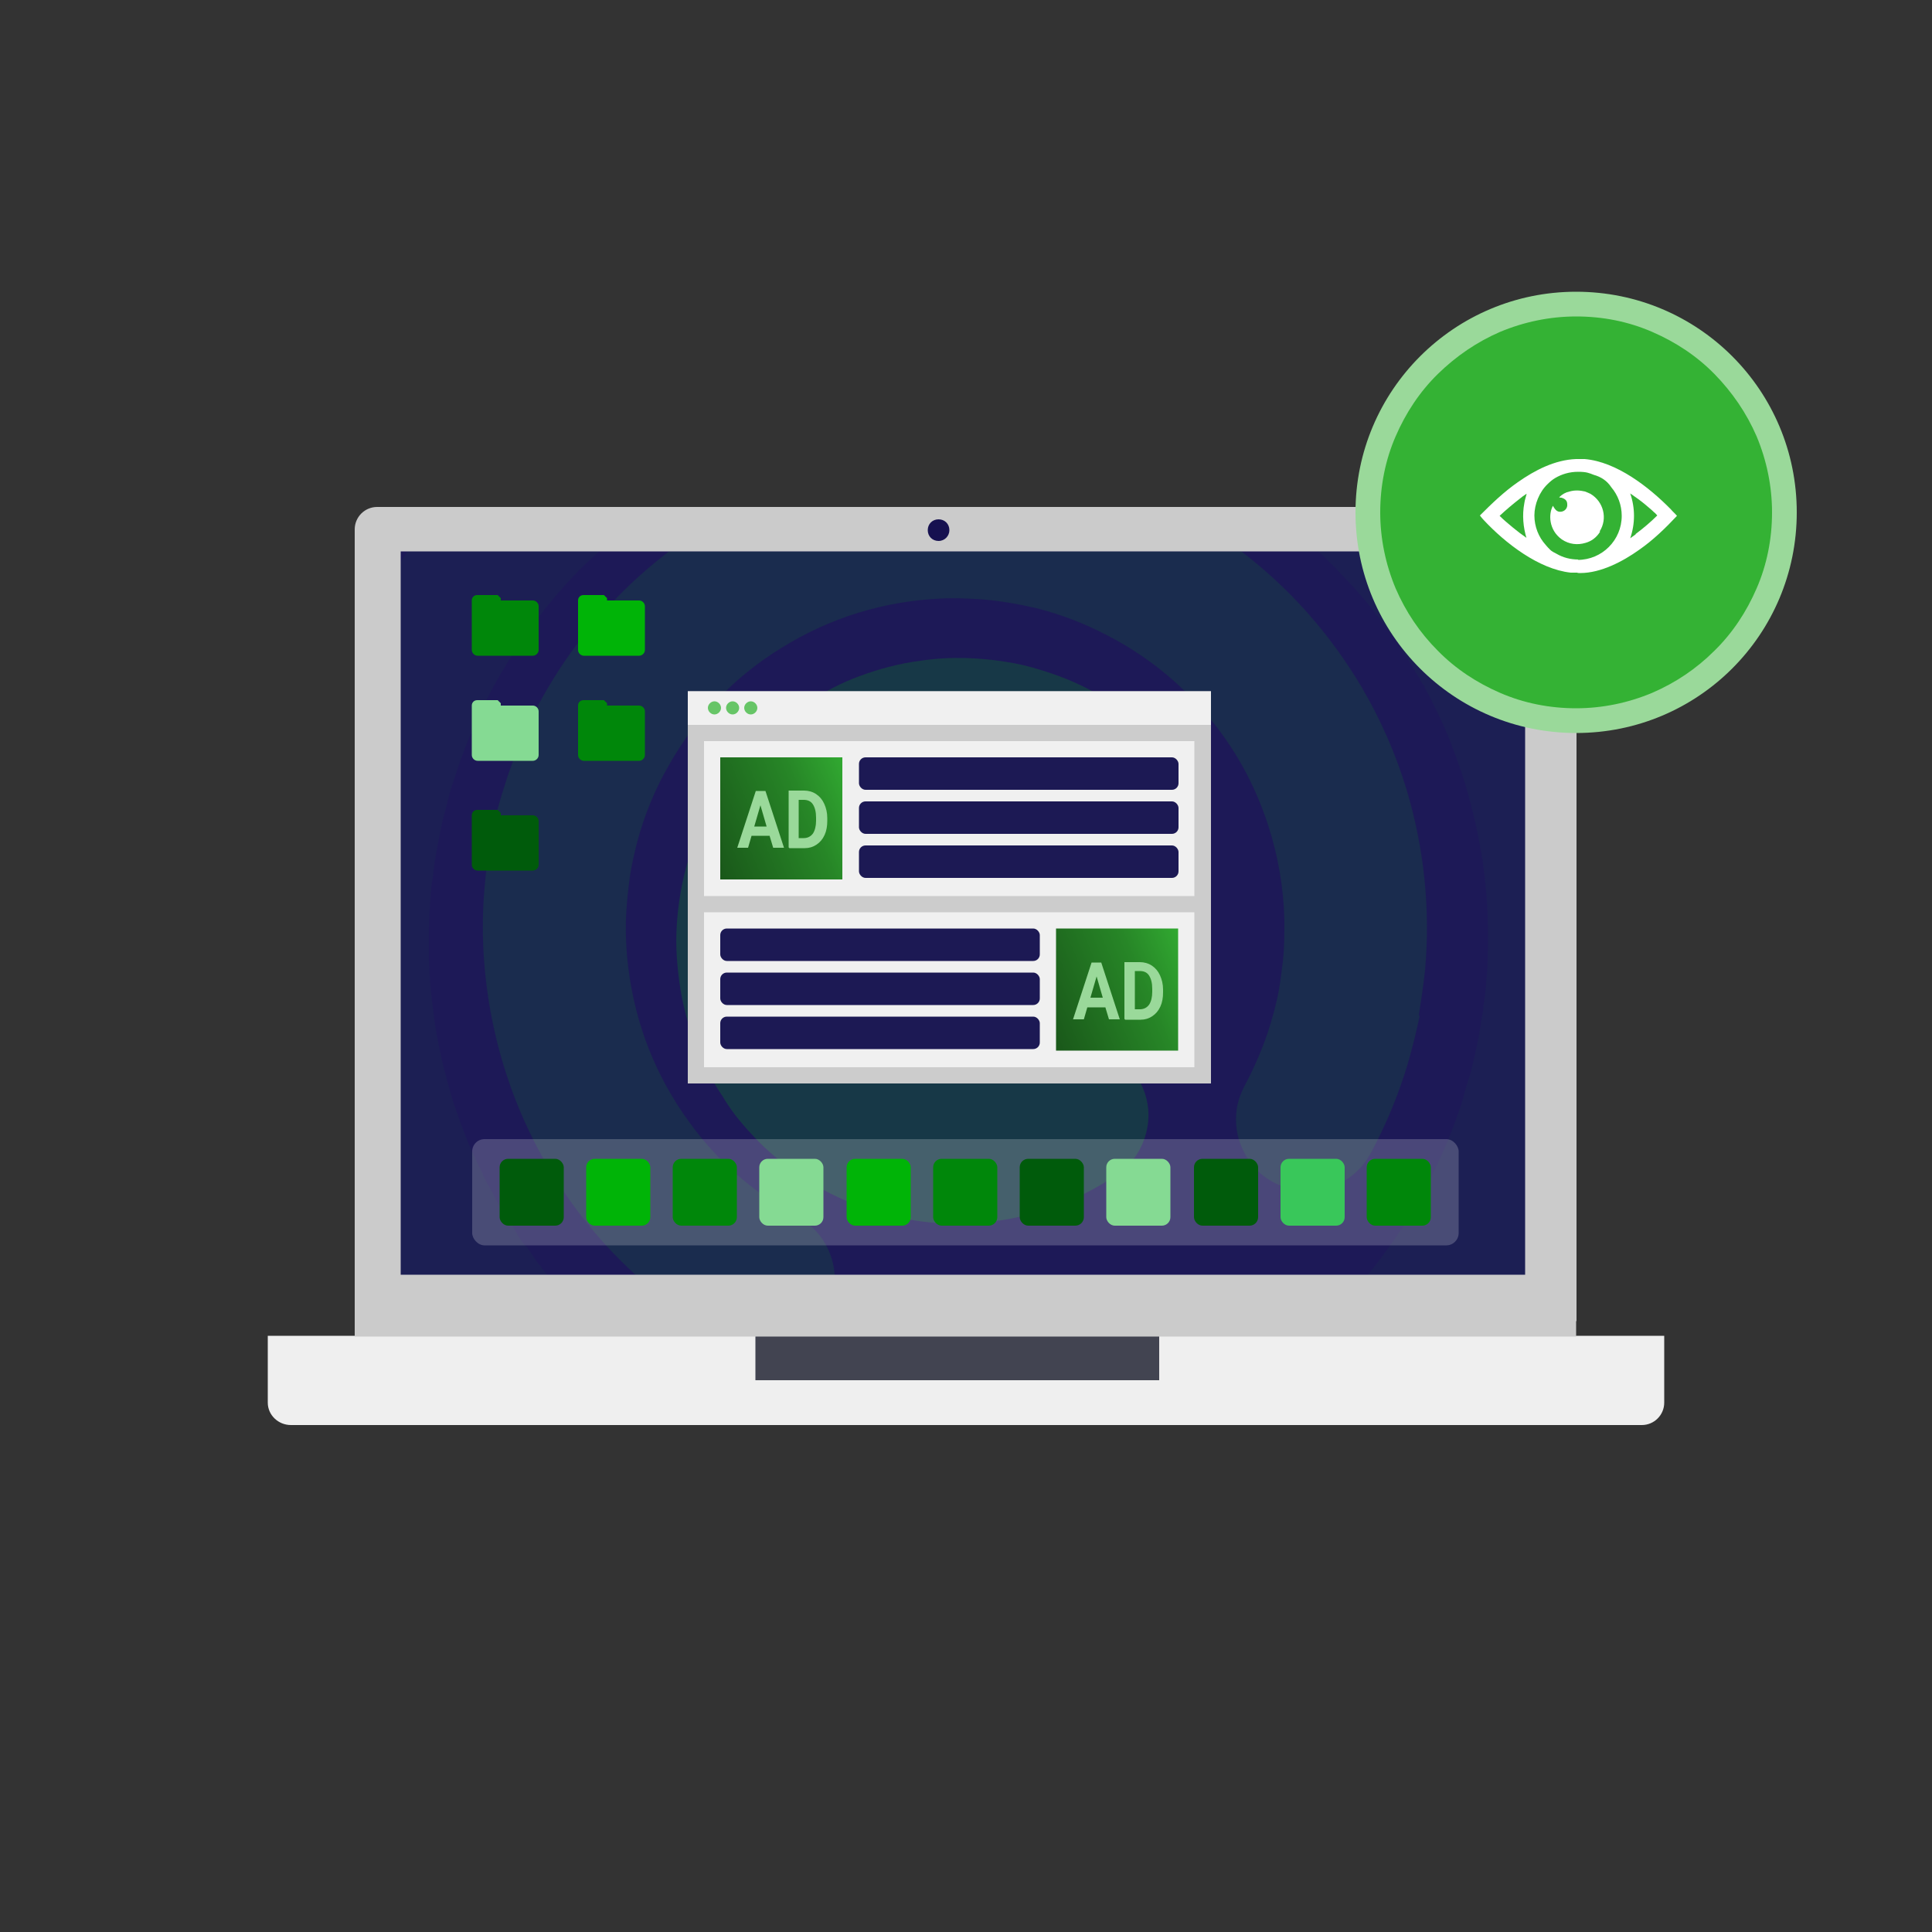
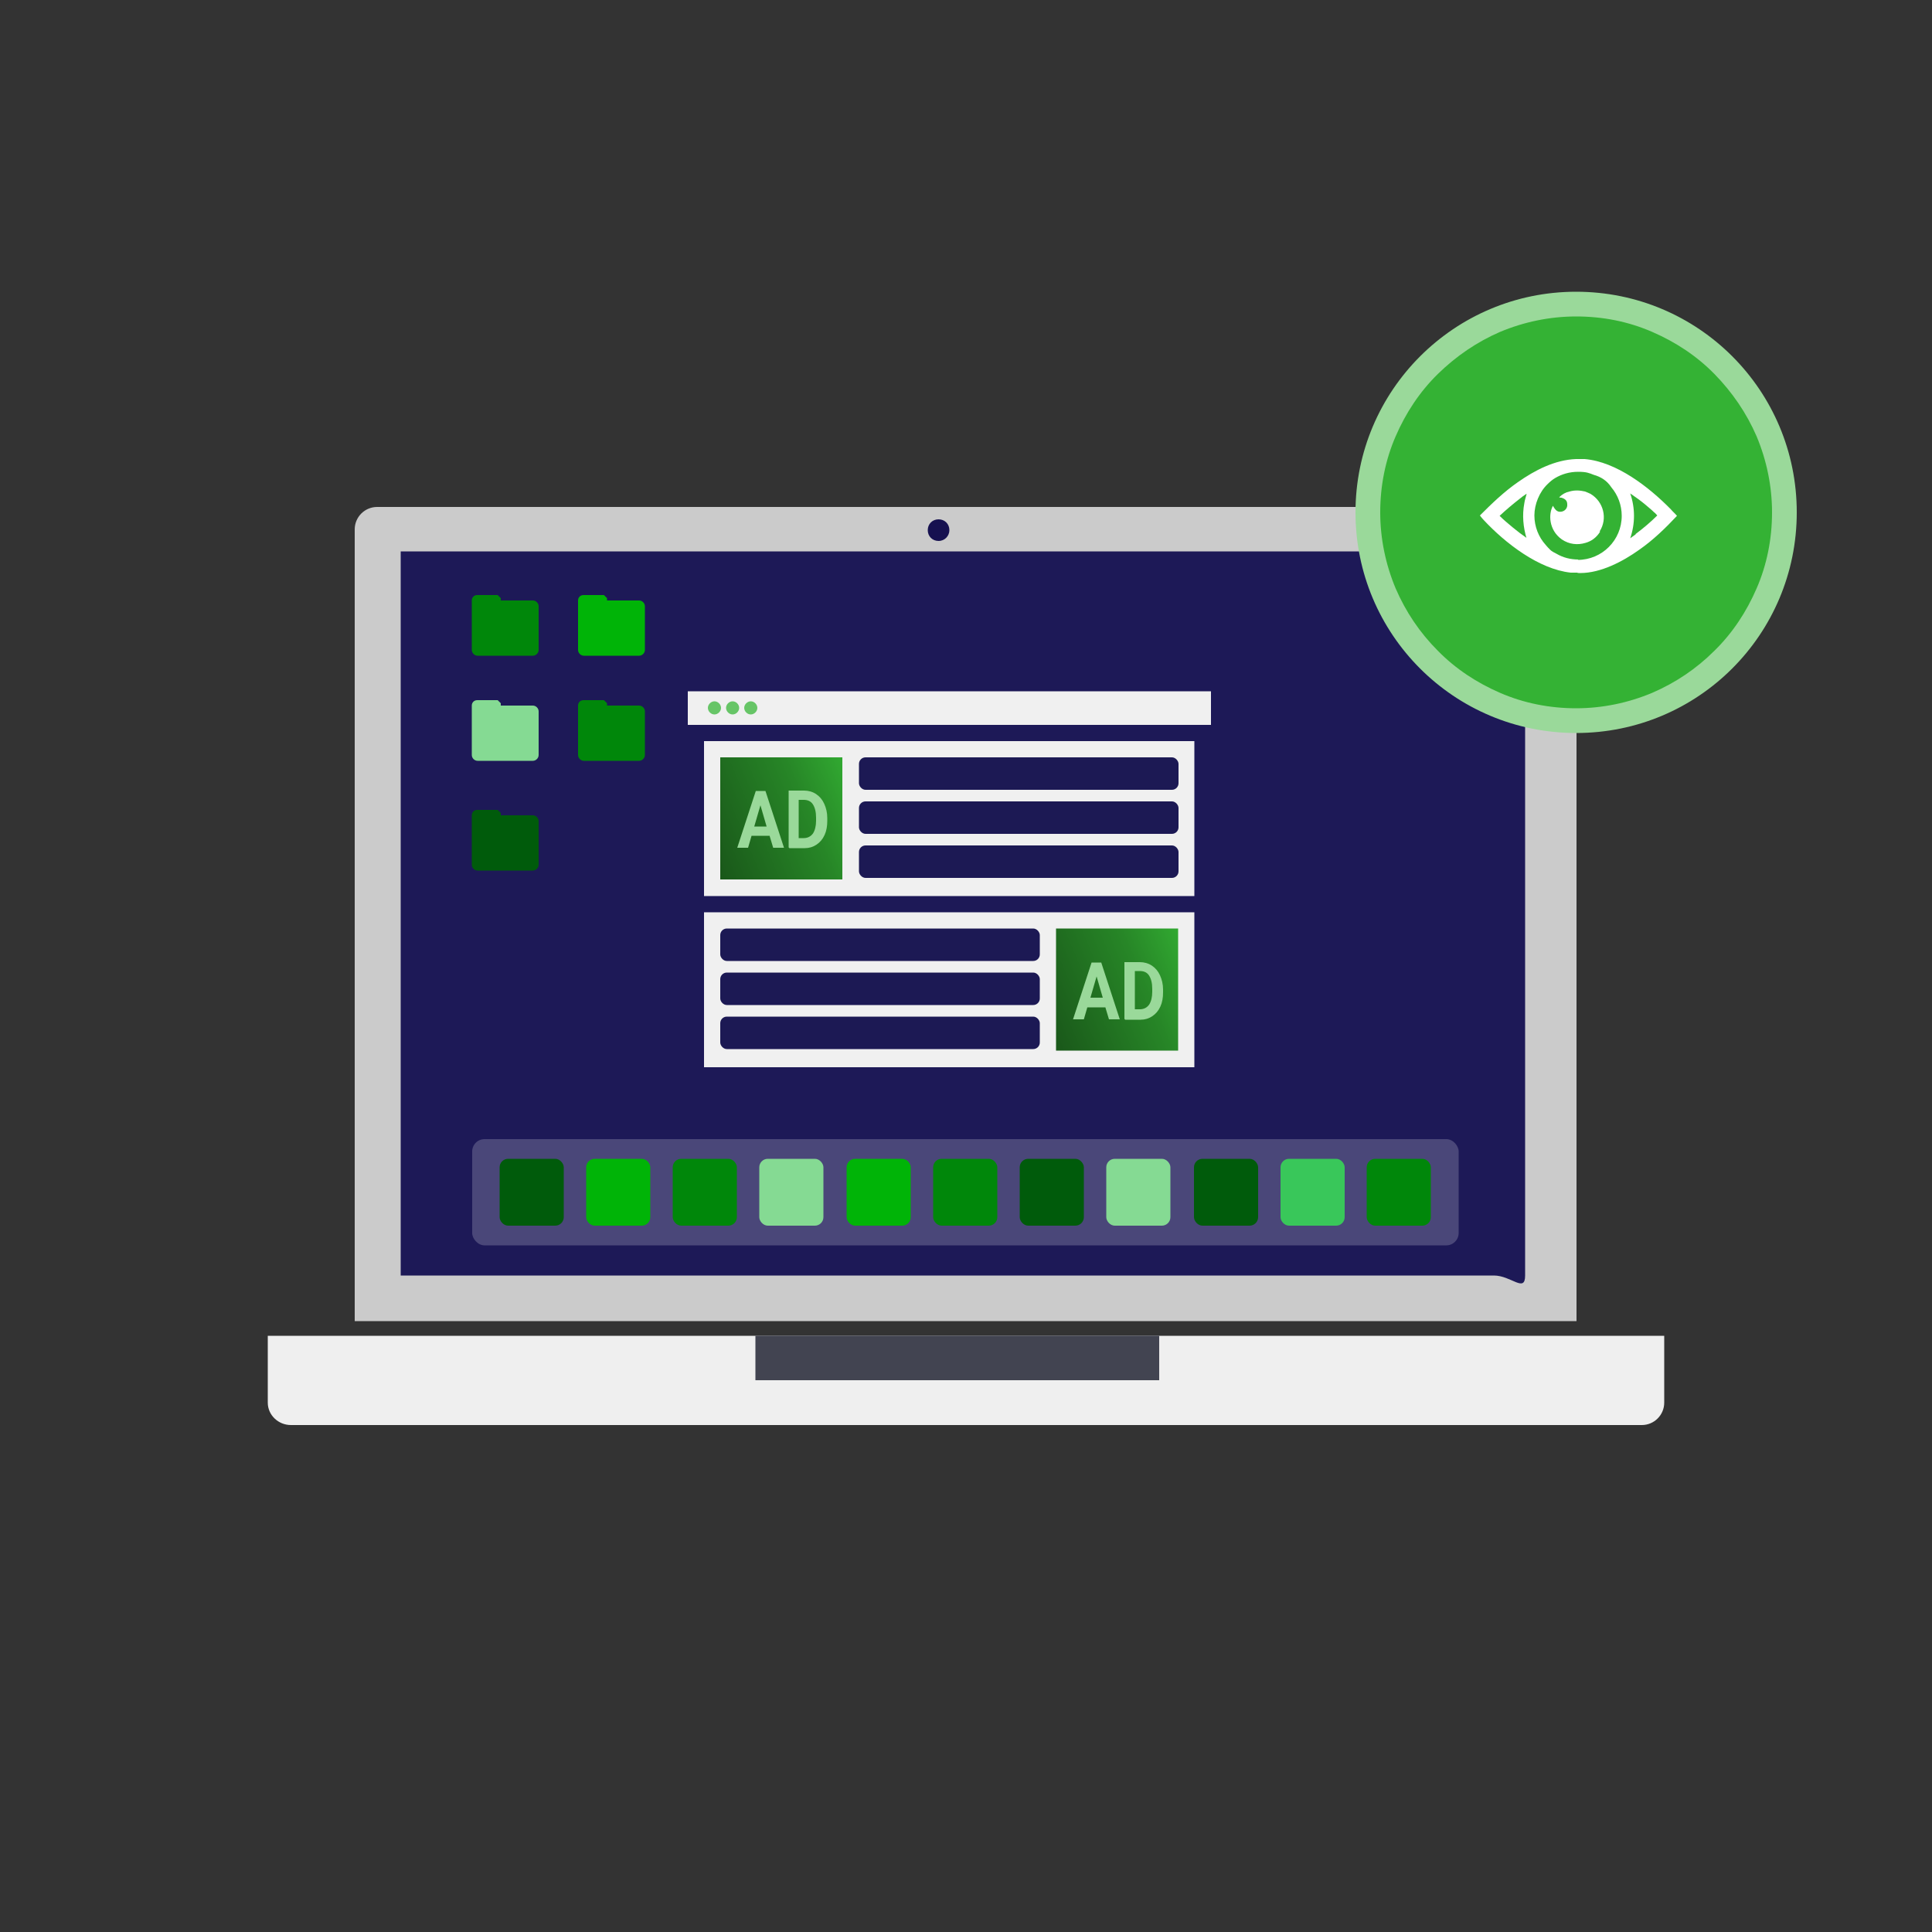
<svg xmlns="http://www.w3.org/2000/svg" xmlns:xlink="http://www.w3.org/1999/xlink" id="Layer_1" version="1.1" viewBox="0 0 500 500">
  <rect x="0" y="0" width="500" height="500" fill="#333333" stroke="none" />
  <defs>
    <style>
      .st0 {
        fill: none;
      }

      .st1 {
        fill: #1c1954;
      }

      .st2, .st3, .st4, .st5 {
        fill: #00b407;
      }

      .st6 {
        fill: url(#linear-gradient1);
      }

      .st7 {
        fill: #efefef;
      }

      .st8 {
        fill: url(#linear-gradient);
      }

      .st9 {
        opacity: 0;
      }

      .st9, .st10, .st11 {
        fill: #fff;
      }

      .st10 {
        opacity: .2;
      }

      .st12 {
        fill: #005b0b;
      }

      .st13 {
        fill: #ccc;
      }

      .st14 {
        clip-path: url(#clippath-1);
      }

      .st3 {
        opacity: .1;
      }

      .st4 {
        opacity: .3;
      }

      .st5 {
        opacity: .5;
      }

      .st15 {
        fill: #f0f0f0;
      }

      .st16 {
        fill: #1d1957;
      }

      .st17 {
        fill: #9ad99a;
      }

      .st18 {
        opacity: .4;
      }

      .st19 {
        fill: #161150;
      }

      .st20 {
        fill: #34b234;
      }

      .st21 {
        fill: #424451;
      }

      .st22 {
        fill: #39c75a;
      }

      .st23 {
        fill: #cbcbcb;
      }

      .st24 {
        fill: #67c567;
      }

      .st25 {
        fill: #85da93;
      }

      .st26 {
        fill: #00870a;
      }

      .st27 {
        clip-path: url(#clippath);
      }
    </style>
    <clipPath id="clippath">
-       <path class="st0" d="M386.6,330.1H103.7v-187.4h291v187.4c0,4.6-3.6,0-8.1,0" />
-     </clipPath>
+       </clipPath>
    <clipPath id="clippath-1">
      <rect class="st0" x="178" y="178.9" width="135.4" height="101.5" />
    </clipPath>
    <linearGradient id="linear-gradient" x1="19.1" y1="492.8" x2="59.7" y2="509.9" gradientTransform="translate(165 712.3) scale(1 -1)" gradientUnits="userSpaceOnUse">
      <stop offset="0" stop-color="#1a591a" />
      <stop offset=".6" stop-color="#278627" />
      <stop offset="1" stop-color="#34b234" />
    </linearGradient>
    <linearGradient id="linear-gradient1" x1="-17.6" y1="511.5" x2="23" y2="528.6" gradientTransform="translate(288.6 775.3) scale(1 -1)" xlink:href="#linear-gradient" />
  </defs>
  <g>
    <g>
      <path class="st7" d="M430.7,345.7H69.3v17.3c0,3.2,2.7,5.8,6,5.8h349.6c3.2,0,5.8-2.6,5.8-5.8v-17.3Z" />
      <path class="st23" d="M407.9,341.9H91.8v-204.9c0-3.2,2.6-5.8,5.8-5.8h304.6c3.2,0,5.8,2.6,5.8,5.8v204.9Z" />
      <path class="st7" d="M419.7,368.7" />
      <rect class="st21" x="195.5" y="345.7" width="104.5" height="11.5" />
      <path class="st16" d="M386.6,330.1H103.7v-187.4h291v187.4c0,4.6-3.6,0-8.1,0" />
      <g class="st27">
        <g class="st18">
          <path class="st2" d="M107.4,346.5c0,0,.1,0,.2-.1-.5-.8-1.1-1.6-1.6-2.4-.2-.3-.3-.5-.7-.6.7,1,1.4,2.1,2.1,3.1Z" />
          <path class="st2" d="M100.7,336.2c0,0-.1,0-.2.1l2,2.9c0-.3-.1-.6-.3-.9-.5-.7-1-1.5-1.5-2.2Z" />
          <path class="st3" d="M348.6,385.1c.9-.9,2.1-1.5,3.1-2.2,11.8-7.8,21.7-17.7,30.7-28.5,7.2-8.7,13.5-18.1,18.9-28,6.7-12.4,11.8-25.4,15.3-39,1.1-4.4,2.2-8.8,3-13.3,2.6-15,3.4-30.1,2.1-45.3-1.6-18.7-6.1-36.7-13.5-54-2.4-5.5-5-10.9-7.9-16.1-1.5-2.7-3.2-5.2-4.9-7.8-.5-.9-1.3-1.7-1.7-2.7-1.3-1.9-2.6-3.8-3.9-5.7-.8-.6-1.1-1.6-1.7-2.3-7.4-10.9-16.4-20.3-26.2-28.9-6.8-5.9-14-11.2-21.7-16-13-8-26.8-14.4-41.4-18.8-7.4-2.3-15-4.1-22.7-5.3-14.7-2.4-29.5-2.9-44.4-1.5-11.4,1.1-22.5,3.2-33.5,6.5-10.9,3.3-21.5,7.5-31.6,12.9-3.9,2.1-7.6,4.3-11.2,6.7-.7.5-1.4.9-2.2,1.3-2.2,1.5-4.4,3-6.6,4.5-.6.6-1.3,1.2-2.1,1.7-8.8,6-16.6,13.2-23.9,20.9-7.5,8-14.2,16.6-20,25.9-6.3,10-11.6,20.6-15.8,31.7-4.2,11-7.2,22.3-9.1,33.9-2.2,13.8-2.8,27.6-1.7,41.5.9,11.4,2.9,22.6,6,33.6,3.4,11.9,8,23.3,13.8,34.3,2.1,4,4.6,7.7,7,11.5.6,1,1.4,1.8,1.8,2.9.9,1.4,1.9,2.7,2.8,4.1.9.8,1.4,1.9,2.1,2.9,6.3,9.4,13.8,17.6,22.1,25.3,10.9,10.1,23,18.7,36.1,25.7,11.4,6.1,23.4,10.9,35.8,14.3,4.6,1.2,9.2,2.4,13.8,3.2,15.8,2.9,31.7,3.8,47.8,2.4,15.9-1.4,31.3-4.9,46.2-10.5,7.4-2.8,14.6-6,21.6-9.9,2.6-1.5,5.1-3.1,7.6-4.8,1.3-.8,2.4-1.8,3.8-2.4,2.2-1.5,4.3-2.9,6.5-4.4ZM329.3,353.7c-1.4,1-2.9,2-4.9,3.4-1.7,1.1-3.9,2.8-6.4,4.1-1.7.9-3.4,2-5.1,2.9-1.2.7-2.4,1.3-3.7,1.9-1.4.8-2.9,1.4-4.3,2.1-2.6,1.2-5.2,2.3-7.9,3.3-3,1.1-6,2.2-9,3.1-4.4,1.3-8.8,2.5-13.3,3.3-2.3.4-4.6.8-7,1.2-2.7.4-5.5.7-8.2.9-2.3.2-4.6.4-6.8.4-3.2,0-6.4.1-9.6,0-2.4-.1-4.7-.2-7.1-.4-1.8-.2-3.5-.3-5.3-.6-2.2-.3-4.4-.6-6.7-1-1.6-.3-3.1-.6-4.6-.9-.3,0-.6,0-.8-.2-1.7-.6-3.5-.7-5.2-1.3-1-.3-2.1-.5-3.2-.8-2.5-.8-5-1.6-7.5-2.4-2.2-.8-4.4-1.6-6.6-2.5-1.4-.5-2.7-1.2-4-1.7-3.2-1.3-6.2-2.9-9.2-4.5-2.8-1.5-5.6-3.1-8.4-4.9-1.8-1.1-3.5-2.2-5.2-3.5-1-.7-1.9-1.5-3-2.2-1.8-1.1-3.3-2.6-5-3.8-1-.8-2-1.6-2.9-2.4-2.3-2-4.6-4.1-6.8-6.3-1.9-1.9-3.7-3.7-5.4-5.7-.5-.6-1-1.1-1.5-1.7-.7-.8-1.5-1.5-2.1-2.4-.8-1.1-1.9-2.1-2.6-3.3,0,0,0-.1-.1-.2-.7-.5-1.1-1.3-1.5-1.9-.6-.8-1.2-1.7-1.7-2.5-.2-.3-.4-.6-.7-.8-1-1-1.7-2.1-2.3-3.3-.4-.8-.9-1.6-1.4-2.3-1.3-1.8-2.3-3.9-3.6-5.7,0-.1-.2-.3-.2-.4-.5-1-1-2-1.6-3-.5-.9-1-1.7-1.4-2.6-.6-1.3-1.2-2.5-1.8-3.8-.8-1.8-1.7-3.6-2.5-5.5-1-2.4-1.9-4.9-2.8-7.4-.7-1.9-1.3-3.7-1.8-5.6-1.2-4-2.2-8-3-12.1-.4-2-.8-4-1.1-6-.4-3.6-1-7.2-1.2-10.8-.1-2.1-.3-4.2-.3-6.2,0-4.1-.1-8.1.2-12.2.1-1.8.2-3.7.4-5.5,0-.9.2-1.9.4-2.8.2-1.6.3-3.2.6-4.8.7-3.8,1.3-7.6,2.3-11.4.5-1.9,1-3.9,1.5-5.8.6-2.1,1.3-4.1,2-6.2.8-2.4,1.7-4.8,2.6-7.1,1-2.3,2-4.6,3-6.9,1.3-2.7,2.6-5.4,4.1-8,1.4-2.6,3-5.2,4.6-7.7,1.3-2,2.6-4,4-6,3.3-4.5,6.7-8.8,10.4-12.8,1.9-2.1,3.9-4.1,6-6,.9-.8,1.8-1.6,2.7-2.5.6-.7,1.4-1.2,2-1.8.6-.6,1.3-1.2,2-1.7,1.1-.8,2-1.9,3.2-2.5,0,0,.1,0,.2-.2.5-.6,1.2-1,1.8-1.5.6-.5,1.4-.8,1.9-1.4.6-.6,1.2-1,1.9-1.5,1.5-1,3.1-2.1,4.6-3.1.3-.2.5-.4.8-.5,1.2-.5,2.2-1.3,3.2-2,.3-.2.6-.5,1-.6.7-.3,1.3-.7,1.9-1.1.6-.4,1.3-.7,2-1.1.9-.5,1.8-1,2.8-1.5.8-.4,1.6-.8,2.4-1.2,1.6-.9,3.3-1.6,5-2.3,1.2-.5,2.5-1,3.7-1.6,3.7-1.6,7.4-2.9,11.2-4,4.6-1.4,9.3-2.6,14.1-3.6,2.4-.5,4.7-.8,7.1-1.2,2.1-.3,4.2-.5,6.3-.8.2,0,.3,0,.5,0,2.3-.1,4.6-.4,6.8-.4,1.5,0,2.9-.1,4.4-.1,1.7,0,3.5,0,5.2,0,2.6,0,5.2.2,7.8.5,1.5.1,3,.2,4.5.5,1.6.2,3.3.3,4.9.6,3.8.7,7.7,1.3,11.5,2.3,1.3.4,2.7.6,4,1,1.9.5,3.8,1.1,5.6,1.7,2.8.9,5.6,1.9,8.3,3,2.4,1,4.9,2,7.3,3.1,2.3,1.1,4.7,2.2,7,3.5,1.9,1.1,3.7,2.1,5.6,3.1,1.6.9,3.1,1.9,4.6,2.9,1.7,1.1,3.4,2.4,5.2,3.5,3.1,2.1,6,4.5,8.8,6.9,2.8,2.4,5.6,4.9,8.1,7.5,1.6,1.7,3.2,3.3,4.8,5,.5.6,1,1.1,1.5,1.7.7.8,1.4,1.5,2,2.3.8,1.1,1.9,2.1,2.6,3.3,0,.1.2.3.3.4.6.4.9,1.1,1.3,1.6.6.9,1.2,1.8,1.8,2.6.2.3.4.6.7.8,1,1.1,1.8,2.4,2.6,3.7.4.7.7,1.4,1.2,2,1.3,1.8,2.2,3.8,3.5,5.6,0,.1.2.3.2.4.1.5.4.8.7,1.2.2.3.4.5.5.8.3,1,1,1.8,1.4,2.7.7,1.5,1.5,3,2.2,4.5,1.4,2.8,2.6,5.7,3.7,8.7,1.5,3.9,2.9,7.9,4,12,.9,3.3,1.7,6.5,2.4,9.9.6,3.1,1.2,6.2,1.6,9.3.1.9.2,1.7.3,2.6.1,1.3.3,2.7.4,4,.1,2,.3,4.1.3,6.1.1,3.3.2,6.6,0,9.9,0,1.9-.1,3.9-.3,5.8-.1,1.4-.2,2.9-.4,4.3-.1.9-.3,1.9-.4,2.8,0,1.7-.6,3.3-.7,5-.6,3.5-1.3,7-2.2,10.5-.2.9-.4,1.8-.7,2.7-.6,1.9-1.2,3.8-1.7,5.8-.8,2.7-1.8,5.4-2.8,8-1,2.6-2.1,5.1-3.2,7.6-1.5,3.2-3,6.3-4.7,9.4-.9,1.6-1.8,3.1-2.7,4.7-.9,1.5-1.8,3-2.8,4.4-1,1.5-2.1,3.1-3.2,4.6-1.8,2.5-3.7,5-5.7,7.4-2,2.5-4.1,4.8-6.4,7.1-1.9,2-3.9,4-5.9,5.9-.4.4-.9.8-1.3,1.2-.7.6-1.4,1.1-2.1,1.8-1,1-2.1,1.9-3.2,2.7-.1,0-.3.2-.4.3-.6.7-1.3,1.1-2,1.6-.3.2-.6.3-.8.6-.6.7-1.4,1.2-2.1,1.7Z" />
          <path class="st4" d="M367.2,262.7c.6-4,1.2-7.8,1.6-11.6,1.4-15.8-.2-31.3-4.7-46.5-2.8-9.3-6.7-18.2-11.6-26.6-8.3-14-18.9-26-31.9-35.8-8.2-6.1-17-11.2-26.4-15.1-3.6-1.5-7.3-2.8-11.1-4-6.4-2-12.9-3.3-19.5-4.3-3.6-.5-7.2-.8-10.8-1-8.5-.4-16.9.1-25.3,1.5-13.7,2.2-26.6,6.7-38.7,13.3-13.5,7.3-25.2,16.9-35.1,28.6-6.8,8.1-12.5,16.9-17,26.5-1.9,4.1-3.6,8.2-5.1,12.5-.9,2.8-1.8,5.5-2.6,8.4-.8,2.9-1.5,5.9-2,8.9-.7,3.7-1.2,7.5-1.5,11.2-1,10.2-.6,20.4,1,30.5,2.3,14.1,6.8,27.4,13.7,39.9,7.4,13.3,16.9,24.9,28.6,34.6,6.1,5.1,12.6,9.5,19.6,13.4,1.9,1,3.9,1.8,6,2.2,8.8,1.5,16.8-3.3,20.1-10.8,3.8-8.6.4-18.9-7.9-23.5-3.9-2.2-7.7-4.5-11.2-7.2-6.6-5-12.3-10.8-17.1-17.5-8.7-12-13.9-25.3-15.7-39.9-.6-4.9-.8-9.8-.5-14.7.2-2.9.5-5.8.9-8.7.4-2.9,1.1-5.8,1.8-8.7,1.9-7.2,4.7-14.1,8.5-20.6,7.1-12.4,16.7-22.5,28.9-30,12.7-7.9,26.5-12.1,41.3-12.8,3.5-.2,7,0,10.5.2,4.8.4,9.5,1.2,14.2,2.3,6.4,1.6,12.6,4,18.5,7.1,10,5.2,18.6,12.1,25.8,20.7,7.1,8.4,12.3,17.9,15.7,28.4,2.6,8,4,16.2,4.2,24.6,0,3.5,0,7.1-.4,10.6-.3,2.4-.6,4.9-1,7.3-.7,3.8-1.7,7.4-2.9,11.1-1.6,4.7-3.6,9.3-5.9,13.6-.9,1.7-1.6,3.5-2,5.4-.6,3.3-.4,6.6.8,9.8,2.1,5.6,6,9.4,11.7,11.3,4.9,1.6,9.7,1.2,14.3-1.2,3.3-1.7,5.8-4.2,7.6-7.4,2.7-5,5.1-10.2,7.1-15.6,1.2-3.2,2.3-6.5,3.2-9.8.4-1.5.8-3,1.2-4.6.5-2,.9-3.9,1.3-5.7Z" />
          <path class="st5" d="M187.5,284.6c.7,1.1,1.5,2.2,2.2,3.2.9,1.3,1.9,2.4,2.9,3.6,1,1.2,2.2,2.4,3.3,3.6,2.3,2.4,4.8,4.5,7.4,6.6,4.9,3.8,10.3,6.9,16,9.3,3.5,1.5,7.1,2.7,10.9,3.6,7.8,2,15.6,2.6,23.6,1.9,7-.5,13.8-2.1,20.3-4.6,2.3-.9,4.6-1.9,6.8-3,3-1.5,5.8-3.2,8.5-5.1,3.2-2.2,5.4-5.2,6.7-8.8,1.6-4.5,1.5-9.1-.4-13.5-2.2-5-5.9-8.4-11-10.2-4.6-1.6-9.2-1.3-13.7.8-1,.5-2,1-2.9,1.6-4.1,2.9-8.7,4.7-13.7,5.6-5.2,1-10.4.7-15.6-.6-6.3-1.6-11.8-4.8-16.5-9.4-1.7-1.7-3.2-3.7-4.6-5.7-3.9-5.7-5.8-12.1-6.1-19,0-2,0-4.1.4-6.1.4-3,1.2-5.9,2.3-8.7,1.9-4.6,4.6-8.7,8.2-12.2,1-1,2-1.9,3.1-2.7.6-.4,1.1-.9,1.7-1.3,4.5-3,9.3-5,14.6-5.9,3.2-.5,6.3-.7,9.5-.4,4.7.5,9.2,1.8,13.4,4,3.2,1.7,6,3.7,8.6,6.2,1.6,1.6,3.1,3.4,4.4,5.3,1.3,1.8,2.7,3.5,4.6,4.8,3.6,2.6,7.6,3.8,12,3.5,2.6-.1,5.1-.9,7.5-2.1,3.5-1.8,6.1-4.4,7.9-7.9,2.8-5.5,2.7-11.1.2-16.6-.1-.3-.3-.6-.5-.9-1.2-1.8-2.4-3.6-3.7-5.3-1.1-1.4-2.3-2.8-3.5-4.1-2.1-2.3-4.4-4.4-6.7-6.5-2.4-2.1-5-4-7.7-5.7-4.3-2.7-8.7-5-13.5-6.8-2.4-.9-4.9-1.7-7.4-2.4-2.8-.8-5.7-1.3-8.6-1.7-2.8-.4-5.6-.6-8.4-.7-3.9-.1-7.9.1-11.8.7-5.4.7-10.7,2.1-15.8,4-2.2.8-4.5,1.8-6.6,2.9-2,1-4,2.1-5.9,3.3-1.1.7-2.3,1.3-3.3,2.1-1.7,1.3-3.5,2.6-5.1,4-1.1.9-2.2,1.9-3.3,2.9-2.1,1.9-4.1,4-5.9,6.2-2.8,3.3-5.2,6.8-7.4,10.5-2.6,4.5-4.7,9.3-6.3,14.2-1.4,4.1-2.3,8.4-2.9,12.7-.7,5.2-.9,10.4-.4,15.7.4,4.6,1.1,9.1,2.3,13.5,1,3.8,2.4,7.6,4.1,11.2,1,2.1,2,4.2,3.2,6.2.9,1.6,2,3.1,2.9,4.6h0Z" />
        </g>
      </g>
      <g class="st14">
-         <rect class="st13" x="178" y="178.9" width="135.4" height="101.5" />
        <rect class="st15" x="178" y="178.9" width="135.4" height="8.7" />
        <path id="Vector_2" class="st24" d="M186.6,183.2c0,.9-.8,1.7-1.7,1.7s-1.7-.8-1.7-1.7.8-1.7,1.7-1.7,1.7.8,1.7,1.7Z" />
        <path id="Vector_3" class="st24" d="M191.3,183.2c0,.9-.8,1.7-1.7,1.7s-1.7-.8-1.7-1.7.8-1.7,1.7-1.7,1.7.8,1.7,1.7Z" />
        <path id="Vector_4" class="st24" d="M196,183.2c0,.9-.8,1.7-1.7,1.7s-1.7-.8-1.7-1.7.8-1.7,1.7-1.7,1.7.8,1.7,1.7Z" />
        <rect class="st15" x="182.2" y="191.8" width="126.9" height="40.1" />
        <rect class="st8" x="186.4" y="196" width="31.6" height="31.6" />
        <g>
          <path id="Vector_5" class="st17" d="M199.2,216.3h-4.7l-.9,3.1h-2.8l4.8-14.7h2.5l4.8,14.7h-2.8l-.9-3h0ZM195.2,213.9h3.2l-1.6-5.5-1.6,5.5Z" />
          <path id="Vector_6" class="st17" d="M204.1,219.3v-14.7h4c1.1,0,2.2.3,3.1.9.9.6,1.6,1.4,2.1,2.5.5,1.1.8,2.3.8,3.7v.7c0,1.4-.2,2.6-.7,3.7-.5,1.1-1.2,1.9-2.1,2.5-.9.6-1.9.9-3,.9h-4ZM206.7,207.1v9.8h1.3c1,0,1.8-.4,2.4-1.2.5-.8.8-1.9.8-3.3v-.8c0-1.5-.3-2.6-.8-3.4-.5-.8-1.3-1.2-2.4-1.2h-1.3Z" />
        </g>
        <rect id="Rectangle_4" class="st1" x="222.3" y="196" width="82.7" height="8.4" rx="1.7" ry="1.7" />
        <rect id="Rectangle_5" class="st1" x="222.3" y="207.4" width="82.7" height="8.4" rx="1.7" ry="1.7" />
        <rect id="Rectangle_6" class="st1" x="222.3" y="218.8" width="82.7" height="8.4" rx="1.7" ry="1.7" />
        <rect class="st15" x="182.2" y="236.1" width="126.9" height="40.1" />
        <rect id="Rectangle_4_x5F_2" class="st1" x="186.4" y="240.3" width="82.7" height="8.4" rx="1.7" ry="1.7" />
        <rect id="Rectangle_5_x5F_2" class="st1" x="186.4" y="251.7" width="82.7" height="8.4" rx="1.7" ry="1.7" />
        <rect id="Rectangle_6_x5F_2" class="st1" x="186.4" y="263.1" width="82.7" height="8.4" rx="1.7" ry="1.7" />
        <rect class="st6" x="273.3" y="240.3" width="31.6" height="31.6" />
        <g>
          <path id="Vector_51" data-name="Vector_5" class="st17" d="M286.1,260.7h-4.7l-.9,3.1h-2.8l4.8-14.7h2.5l4.8,14.7h-2.8l-.9-3h0ZM282.2,258.2h3.2l-1.6-5.5-1.6,5.5Z" />
          <path id="Vector_61" data-name="Vector_6" class="st17" d="M291,263.7v-14.7h4c1.1,0,2.2.3,3.1.9.9.6,1.6,1.4,2.1,2.5.5,1.1.8,2.3.8,3.7v.7c0,1.4-.2,2.6-.7,3.7-.5,1.1-1.2,1.9-2.1,2.5-.9.6-1.9.9-3,.9h-4ZM293.7,251.4v9.8h1.3c1,0,1.8-.4,2.4-1.2.5-.8.8-1.9.8-3.3v-.8c0-1.5-.3-2.6-.8-3.4-.5-.8-1.3-1.2-2.4-1.2h-1.3Z" />
        </g>
      </g>
-       <rect class="st23" x="91.8" y="329.9" width="316.1" height="16" />
      <path class="st19" d="M245.7,137.2c0,1.5-1.2,2.8-2.8,2.8s-2.8-1.2-2.8-2.8,1.2-2.8,2.8-2.8,2.8,1.2,2.8,2.8" />
      <path class="st0" d="M386.6,330.1H103.7v-187.4h291v179.1c0,4.6-3.6,8.4-8.1,8.4" />
    </g>
    <g>
      <rect class="st10" x="122.2" y="294.8" width="255.3" height="27.5" rx="3.2" ry="3.2" />
      <rect class="st12" x="129.3" y="299.9" width="16.6" height="17.3" rx="2.2" ry="2.2" />
      <rect class="st2" x="151.7" y="299.9" width="16.6" height="17.3" rx="2.2" ry="2.2" />
      <rect class="st26" x="174.1" y="299.9" width="16.6" height="17.3" rx="2.2" ry="2.2" />
      <rect class="st25" x="196.5" y="299.9" width="16.6" height="17.3" rx="2.2" ry="2.2" />
      <rect class="st2" x="219.1" y="299.9" width="16.6" height="17.3" rx="2.2" ry="2.2" />
      <rect class="st26" x="241.5" y="299.9" width="16.6" height="17.3" rx="2.2" ry="2.2" />
      <rect class="st12" x="263.9" y="299.9" width="16.6" height="17.3" rx="2.2" ry="2.2" />
      <rect class="st25" x="286.3" y="299.9" width="16.6" height="17.3" rx="2.2" ry="2.2" />
      <rect class="st12" x="309" y="299.9" width="16.6" height="17.3" rx="2.2" ry="2.2" />
      <rect class="st22" x="331.4" y="299.9" width="16.6" height="17.3" rx="2.2" ry="2.2" />
      <rect class="st26" x="353.7" y="299.9" width="16.6" height="17.3" rx="2.2" ry="2.2" />
    </g>
    <path class="st26" d="M138,155.4h-8.4v-.6l-.8-.8h-5.3c-.8,0-1.4.6-1.4,1.4h0v12.8c0,.8.7,1.5,1.5,1.5h14.3c.8,0,1.5-.7,1.5-1.5v-11.3c0-.8-.7-1.5-1.5-1.5Z" />
    <path class="st25" d="M138,182.6h-8.4v-.6l-.8-.8h-5.3c-.8,0-1.4.6-1.4,1.4h0v12.8c0,.8.7,1.5,1.5,1.5h14.3c.8,0,1.5-.7,1.5-1.5v-11.3c0-.8-.7-1.5-1.5-1.5Z" />
    <path class="st12" d="M138,211h-8.4v-.6l-.8-.8h-5.3c-.8,0-1.4.6-1.4,1.4h0v12.8c0,.8.7,1.5,1.5,1.5h14.3c.8,0,1.5-.7,1.5-1.5v-11.3c0-.8-.7-1.5-1.5-1.5Z" />
    <path class="st2" d="M165.5,155.4h-8.4v-.6l-.8-.8h-5.3c-.8,0-1.4.6-1.4,1.4h0v12.8c0,.8.7,1.5,1.5,1.5h14.3c.8,0,1.5-.7,1.5-1.5v-11.3c0-.8-.7-1.5-1.5-1.5Z" />
    <path class="st26" d="M165.5,182.6h-8.4v-.6l-.8-.8h-5.3c-.8,0-1.4.6-1.4,1.4h0v12.8c0,.8.7,1.5,1.5,1.5h14.3c.8,0,1.5-.7,1.5-1.5v-11.3c0-.8-.7-1.5-1.5-1.5Z" />
-     <polyline class="st9" points="394.7 142.7 103.7 330.1 394.7 330.1" />
  </g>
  <g>
    <g>
      <path class="st20" d="M407.9,186.5c-14.4,0-27.9-5.6-38.1-15.8-10.2-10.2-15.8-23.7-15.8-38.1s5.6-27.9,15.8-38.1c10.2-10.2,23.7-15.8,38.1-15.8s27.9,5.6,38.1,15.8c10.2,10.2,15.8,23.7,15.8,38.1s-5.6,27.9-15.8,38.1c-10.2,10.2-23.7,15.8-38.1,15.8Z" />
      <path class="st17" d="M407.9,81.9c6.9,0,13.5,1.3,19.7,4,6,2.6,11.5,6.2,16.1,10.9s8.3,10.1,10.9,16.1c2.6,6.2,4,12.9,4,19.7s-1.3,13.5-4,19.7c-2.6,6-6.2,11.5-10.9,16.1-4.7,4.7-10.1,8.3-16.1,10.9-6.2,2.6-12.9,4-19.7,4s-13.5-1.3-19.7-4c-6-2.6-11.5-6.2-16.1-10.9-4.7-4.7-8.3-10.1-10.9-16.1-2.6-6.2-4-12.9-4-19.7s1.3-13.5,4-19.7c2.6-6,6.2-11.5,10.9-16.1s10.1-8.3,16.1-10.9c6.2-2.6,12.9-4,19.7-4M407.9,75.5c-31.5,0-57.1,25.5-57.1,57.1s25.5,57.1,57.1,57.1,57.1-25.5,57.1-57.1-25.5-57.1-57.1-57.1h0Z" />
    </g>
    <g>
      <path class="st11" d="M432.4,131.8c-5.6-5.7-14-12.3-22.3-13h-1.3c0,0-.8,0-.8,0h-.1c-5.5.2-10.7,2.9-15.1,6-3.6,2.5-6.7,5.5-9.8,8.6h0c.3.4.6.8,1,1.2,5.5,5.9,14.2,12.7,22.5,13.6h1.7c0,.1.6.1.6.1,0,0,.2,0,.2,0,5.3,0,11-3,15.2-6,3.6-2.5,6.8-5.6,9.8-8.8-.5-.6-1.1-1.1-1.6-1.7ZM408.5,144.8c-2.1,0-4-.5-5.7-1.5,0,0,0,0,0,0-.6-.3-1.2-.6-1.6-1-.4-.4-.8-.8-1.2-1.3-1.8-2-2.9-4.7-2.9-7.6s1.3-6.1,3.4-8.1c.6-.6,1.3-1.2,2-1.6,0,0,0,0,0,0,1.7-1,3.7-1.6,5.9-1.6s2.8.3,4.1.8c0,0,0,0,0,0,1.8.5,3.4,1.5,4.5,3.2,1.7,2,2.7,4.6,2.7,7.4,0,6.3-5.1,11.4-11.4,11.4ZM395.2,139.3c-1.3-.9-2.5-1.8-3.7-2.8-1.2-1-2.3-1.9-3.4-3,1.7-1.6,3.5-3.1,5.3-4.5.5-.4,1-.8,1.5-1.1,0,0,.2-.1.2-.1-.2.8-.5,1.6-.6,2.4-.6,3.1-.3,6.3.6,9.2ZM423.3,138.3l-1.4,1c1.3-3.8,1.3-7.8,0-11.6,1.3.9,2.6,1.8,3.8,2.8.8.7,1.7,1.4,2.4,2.1.1,0,.8.8.8.8-1.7,1.7-3.6,3.3-5.6,4.8Z" />
      <path class="st11" d="M414.1,137.6c-.9,1.5-2.3,2.5-3.8,2.9-2,.6-4.2.4-6.1-.9-3.4-2.4-3.5-6.6-2.3-8.7,0,0,0,0,0,0,.7,1.3,1.3,1.7,2.3,1.5.9-.2,1.5-1,1.4-1.9,0-.9-.5-1.4-1.5-1.7-.2,0-.4,0-.6-.1.8-.8,1.7-1.3,2.7-1.5,1.4-.4,2.7-.3,4,0,.5.2,1,.4,1.4.6,3.4,2,4.5,6.4,2.4,9.7Z" />
    </g>
  </g>
</svg>